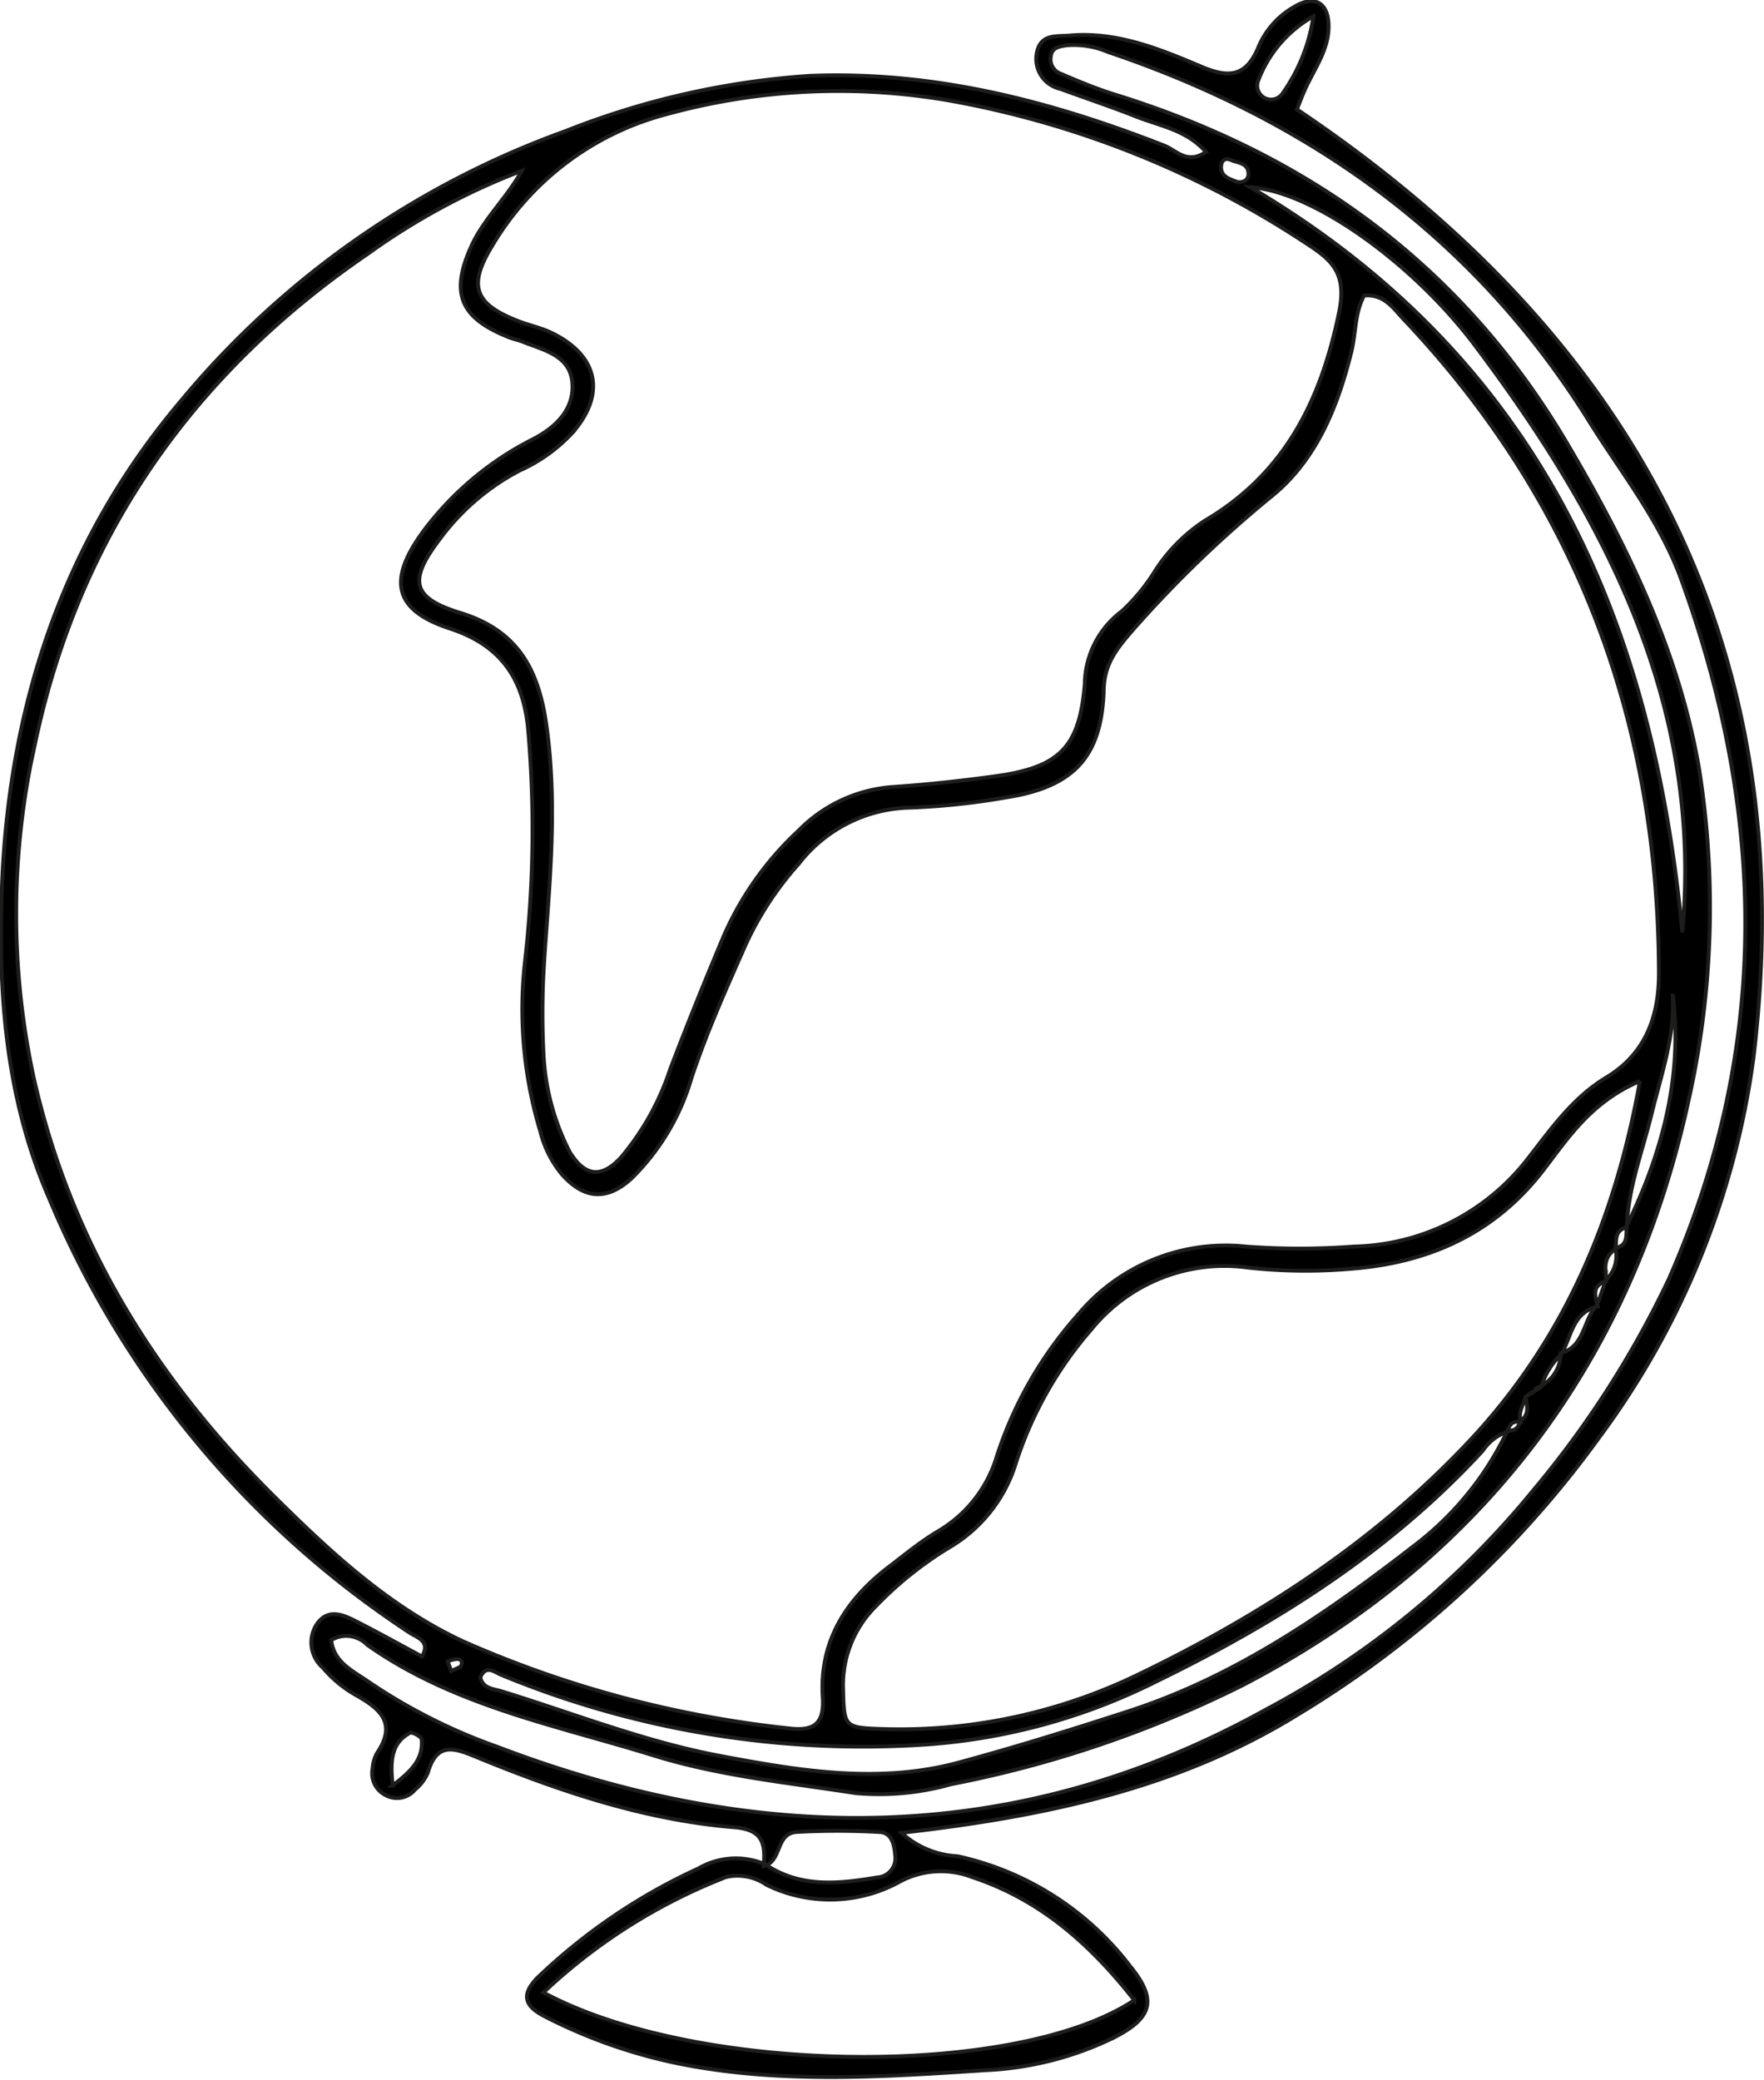
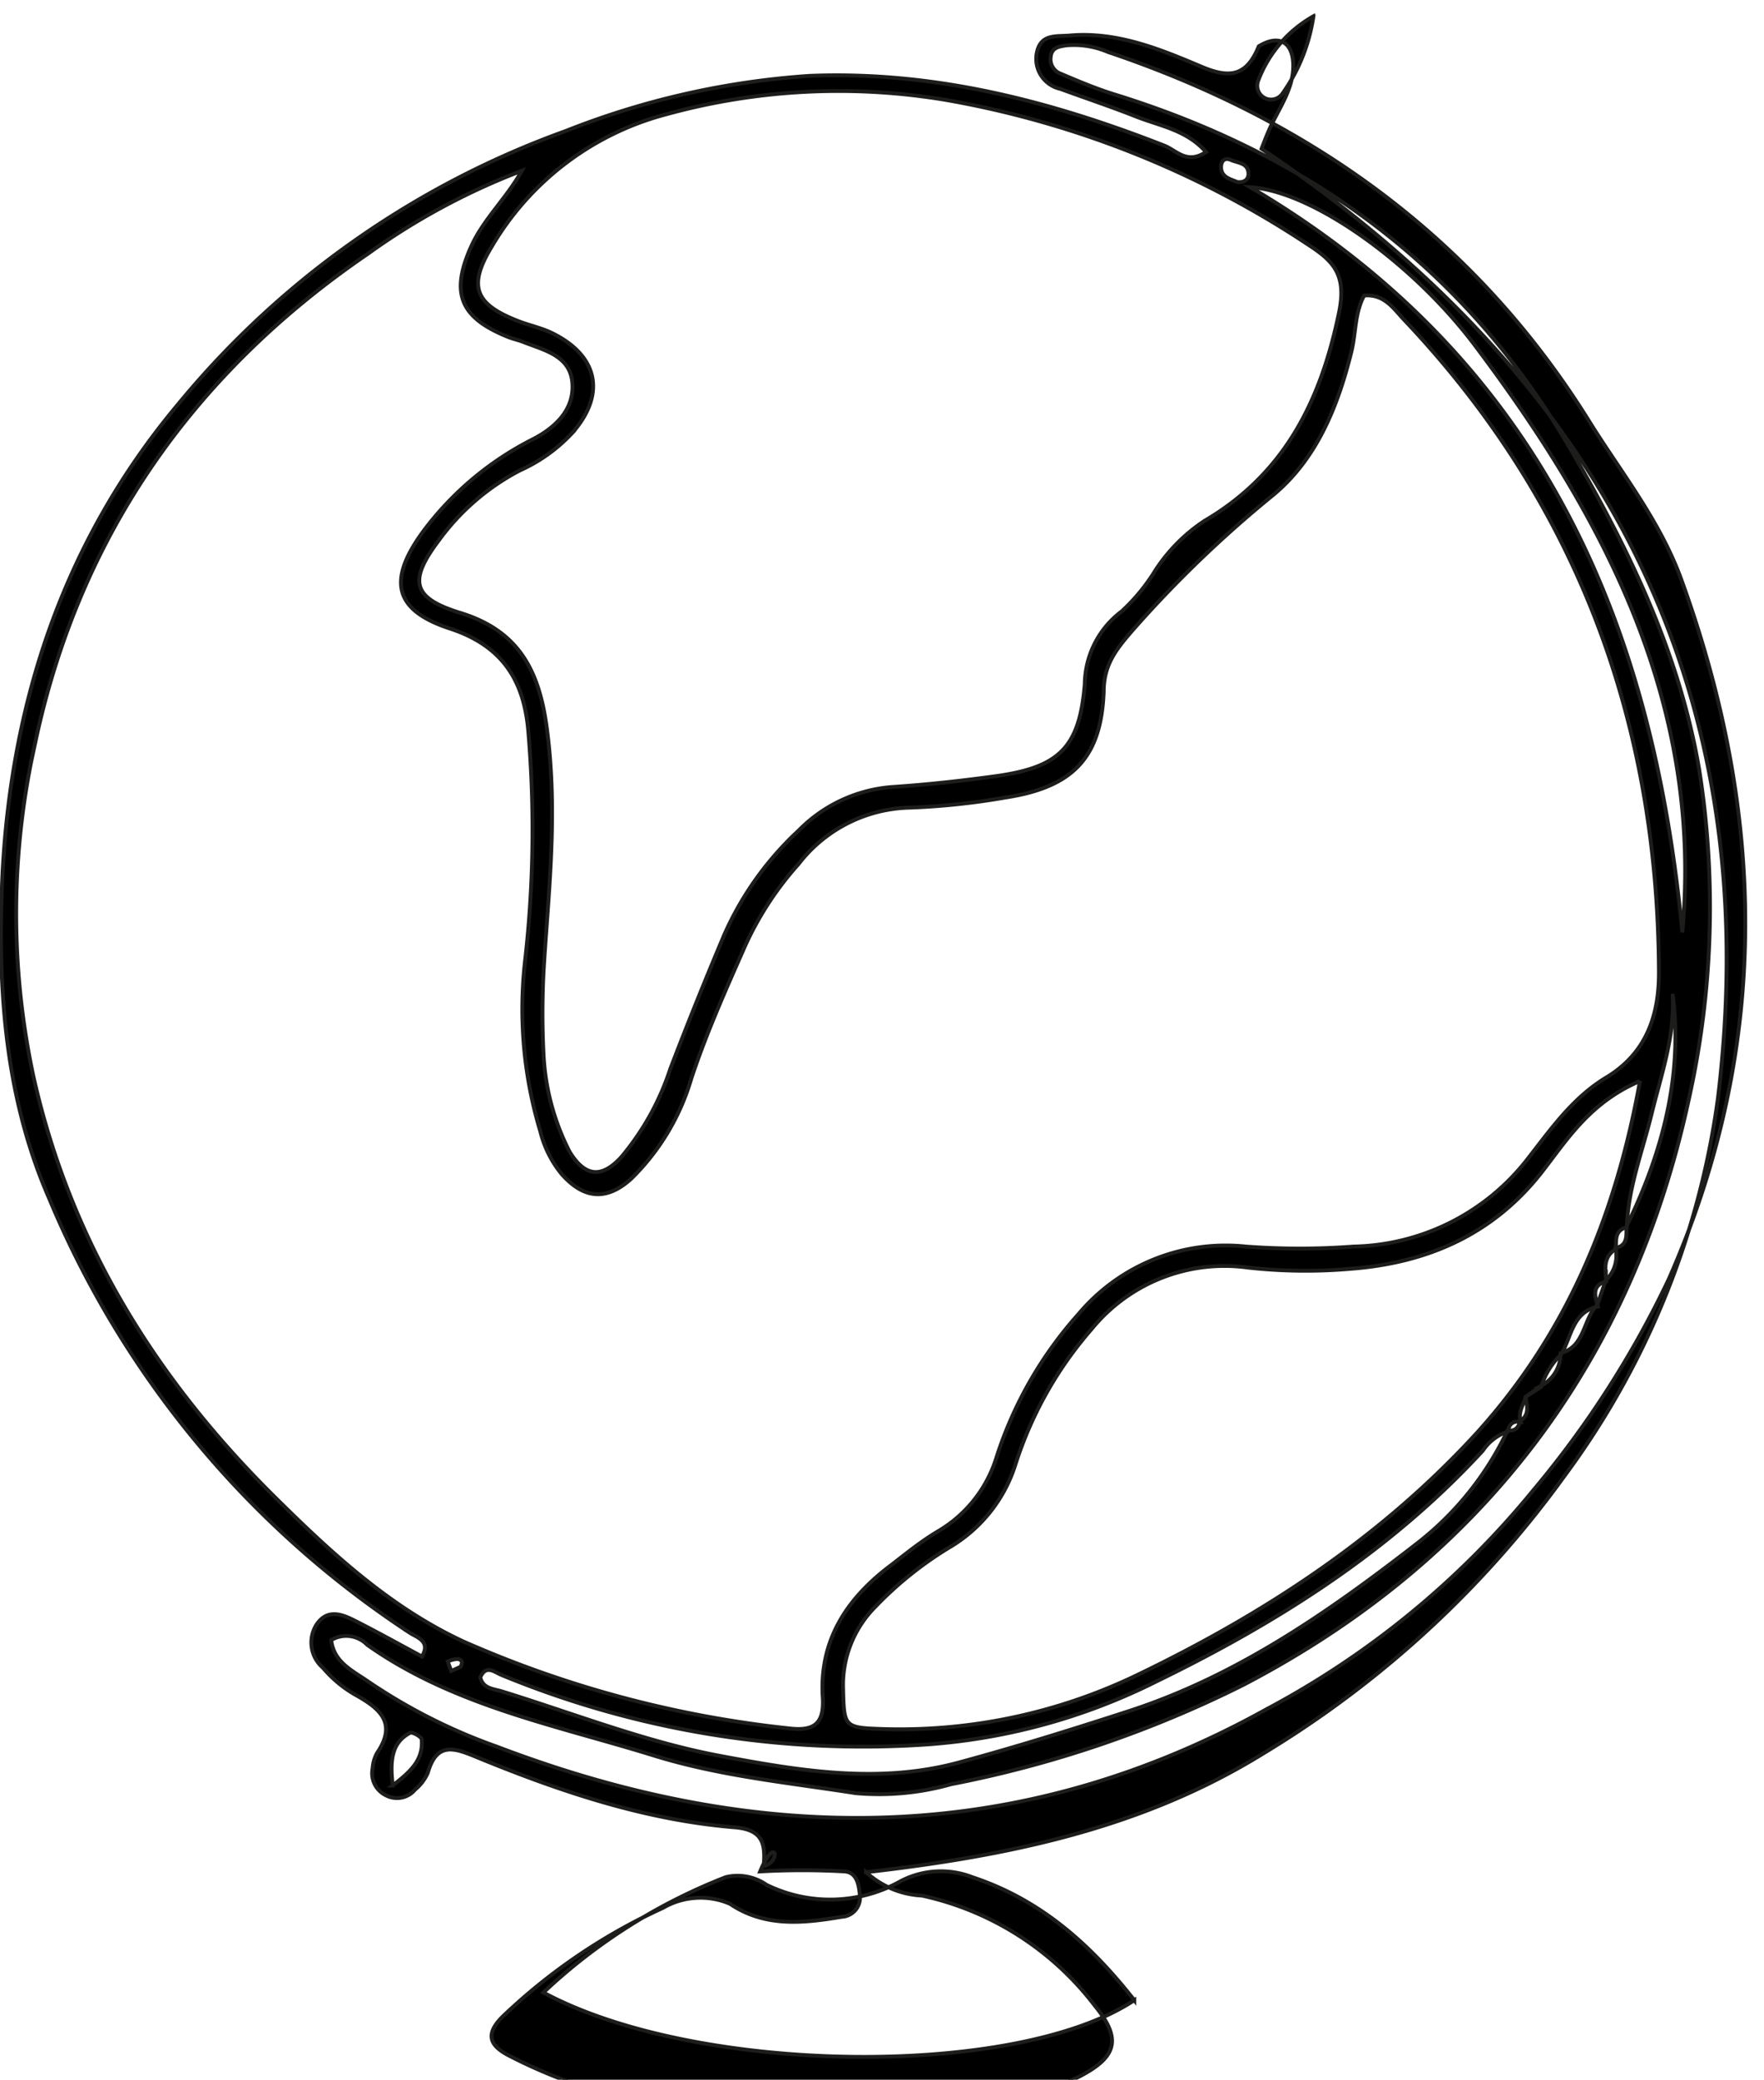
<svg xmlns="http://www.w3.org/2000/svg" id="Untitled_Artwork_Afbeelding" data-name="Untitled_Artwork Afbeelding" viewBox="0 0 114.66 135.19">
  <defs>
    <style>.cls-1{stroke:#1d1d1b;stroke-miterlimit:10;stroke-width:0.25px;}</style>
  </defs>
  <title>Transporter icon</title>
-   <path class="cls-1" d="M150.82,418.78c.11-1.4,0-2.37-1.9-2.52-5.84-.48-11.35-2.34-16.73-4.55-1.43-.59-2.61-1.06-3.2,1a2.94,2.94,0,0,1-.83,1.1,1.53,1.53,0,0,1-1.9.37,1.59,1.59,0,0,1-.86-1.75,2.38,2.38,0,0,1,.29-1c1.31-1.93.21-2.88-1.39-3.77a7.86,7.86,0,0,1-2.13-1.77,2.17,2.17,0,0,1-.38-2.86c.72-1,1.67-.6,2.51-.17,1.44.73,2.84,1.51,4.31,2.3.58-1-.31-1.23-.79-1.54a62.58,62.58,0,0,1-23.47-28.3c-2.94-6.76-3.35-14-3-21.2.61-11.33,4.11-21.67,11.44-30.4A58.09,58.09,0,0,1,137.94,306a52.48,52.48,0,0,1,15.88-3.59c8.1-.32,15.64,1.64,23.05,4.54.78.31,1.46,1.24,2.7.41-1.26-1.44-3-1.69-4.56-2.31s-3.27-1.19-4.9-1.79a2,2,0,0,1-1.53-2.38c.27-1.25,1.31-1,2.23-1.1,3-.23,5.73.88,8.38,2,1.85.8,3,.72,3.81-1.29a5.4,5.4,0,0,1,2.3-2.56c1.34-.82,2.25-.26,2.24,1.3s-1,2.82-1.59,4.19c-.18.41-.34.84-.47,1.17,22.06,14.82,32.9,35,29.67,61.69a53.28,53.28,0,0,1-10,24.61,66.57,66.57,0,0,1-19.54,18c-7.76,4.8-16.35,6.65-25.84,7.73a5.8,5.8,0,0,0,3.64,1.52,19.28,19.28,0,0,1,11.23,7.15c1.76,2.16,1.47,3.33-1,4.61a21.16,21.16,0,0,1-8.39,2.15c-6.6.43-13.23.89-19.8-.4a33.83,33.83,0,0,1-8.85-3.09c-1.19-.61-1.72-1.34-.38-2.62a37.81,37.81,0,0,1,10.35-7,4.86,4.86,0,0,1,4.35-.27c2.28,1.54,4.77,1.27,7.27.85a1.25,1.25,0,0,0,1.18-1.41c-.06-.71-.21-1.49-1-1.54a48.22,48.22,0,0,0-5.48,0C151.58,416.72,152,418.5,150.82,418.78ZM200,389.85c.62-.42.44-1,.34-1.57l1-.71a2.37,2.37,0,0,0,1.28-2.13c1.6-.42,1.44-2.19,2.38-3.13l.56-1.61a2.22,2.22,0,0,0,.63-2.09c.81-.18.7-.82.71-1.41,2.61-5.31,3.63-10.3,3-15.12.17,2.71-.73,5.21-1.36,7.78s-1.53,4.83-1.62,7.4c-.8.19-.68.84-.71,1.41-.84.51-.7,1.32-.62,2.1-1,.28-.72,1-.55,1.64-1.67.36-1.71,2-2.39,3.11a5,5,0,0,0-1.3,2.12l-1,.64c-.15.54-.52,1-.32,1.63-.5-.09-.76.14-.84.62a3.18,3.18,0,0,0-1.62,1.24c-6,6.53-13.34,11.17-21.21,15a39.56,39.56,0,0,1-15,4.11,61.53,61.53,0,0,1-27.58-4.52c-.47-.19-1-.7-1.38.15.16.73.84.75,1.35.9,4.77,1.47,9.46,3.33,14.34,4.23,5.08.95,10.29,1.83,15.52.38,3.69-1,7.34-2.14,11-3.33,7.07-2.31,13.05-6.5,18.83-11a20.17,20.17,0,0,0,5.74-7.24C199.7,390.55,199.89,390.22,200,389.85ZM135.1,308.58a43.77,43.77,0,0,0-10,5.39c-11.35,7.75-18.76,18.31-21.62,31.74a50.59,50.59,0,0,0-.12,21.78c2.42,10.78,8,19.73,15.78,27.4,3.63,3.59,7.4,7.07,12.13,9.28a70.9,70.9,0,0,0,21.1,5.65c1.56.2,2.41-.13,2.29-2-.24-3.7,1.56-6.44,4.43-8.59,1-.77,2-1.59,3.11-2.24a8.45,8.45,0,0,0,3.76-4.8,25.77,25.77,0,0,1,5.34-9.31,12.49,12.49,0,0,1,10.86-4.37,46.8,46.8,0,0,0,7,0A14.69,14.69,0,0,0,200.33,373c1.58-2,3-4.13,5.29-5.5,2.56-1.56,3.4-4,3.39-6.81-.06-16.26-5.3-30.52-16.55-42.41-.69-.72-1.28-1.7-2.61-1.59-.62,1.13-.53,2.44-.83,3.65-.88,3.57-2.27,7-5.1,9.33a76.27,76.27,0,0,0-9,8.64c-1.12,1.29-2,2.31-2,4.13-.16,4.29-2,6.21-6.38,6.88a46,46,0,0,1-6.24.66,9.38,9.38,0,0,0-7.21,3.66,20.92,20.92,0,0,0-3.43,5.22c-1.27,2.87-2.55,5.73-3.54,8.71a15,15,0,0,1-3.9,6.52c-1.61,1.47-3.1,1.33-4.53-.29a7.06,7.06,0,0,1-1.39-2.78,27.54,27.54,0,0,1-1-11,75.4,75.4,0,0,0,.22-15c-.28-3.33-1.7-5.57-5.09-6.68-3.66-1.2-4.07-3.14-1.73-6.33a20.31,20.31,0,0,1,7.16-6c1.32-.69,2.6-1.81,2.53-3.51-.07-1.88-1.77-2.23-3.17-2.78-.32-.13-.67-.2-1-.33-3.17-1.27-3.8-2.88-2.36-6C132.66,311.68,134.12,310.34,135.1,308.58Zm1.41,52.09a51.91,51.91,0,0,0,0,5.34,15.5,15.5,0,0,0,1.7,6.35c1,1.62,2.07,1.73,3.34.35a17.18,17.18,0,0,0,3.2-5.75q1.68-4.39,3.51-8.72a20.57,20.57,0,0,1,4.83-6.77,9.51,9.51,0,0,1,6.19-2.84c2.2-.15,4.39-.39,6.58-.69,4.14-.57,5.49-1.82,5.83-6a6,6,0,0,1,2.4-4.72,12.53,12.53,0,0,0,2.2-2.68,11.06,11.06,0,0,1,3.18-3.2c5.21-3.06,7.56-7.79,8.75-13.56.5-2.43-.35-3.32-2-4.39A61.83,61.83,0,0,0,162.8,304a42.19,42.19,0,0,0-18.28.9,18.65,18.65,0,0,0-11.39,8.63c-1.56,2.57-1.05,3.73,1.68,4.8.75.3,1.57.46,2.29.82,3,1.49,3.47,4,1.25,6.5a10.52,10.52,0,0,1-3.38,2.41,15.21,15.21,0,0,0-5.24,4.51c-2,2.64-1.79,3.78,1.37,4.75,3.8,1.17,5.12,3.74,5.62,7.47C137.48,350.41,136.78,355.93,136.51,360.67Zm71.27,7.08c-3.18,1.36-4.65,3.67-6.25,5.75-3.2,4.19-7.53,6.08-12.6,6.46a34.07,34.07,0,0,1-6.61-.08,11.14,11.14,0,0,0-10.19,4,24.85,24.85,0,0,0-4.93,8.74A9.59,9.59,0,0,1,163,398a23.55,23.55,0,0,0-4.9,3.9,7.22,7.22,0,0,0-2.12,5.34c.06,2.47.06,2.55,2.47,2.63A35.57,35.57,0,0,0,175,406.41c8.33-4,16-9,22.26-15.88C203,384.14,206.18,376.6,207.78,367.75Zm-85.07,36.34c.16,1.45,1.4,2,2.39,2.69a36.55,36.55,0,0,0,8.38,4.24c17,6.48,33.75,6.59,50-2.42a56.79,56.79,0,0,0,17.35-14.23,64,64,0,0,0,8.82-13.74c6.62-15,6.36-30.18.82-45.46-1.41-3.9-4-7.07-6.11-10.49-7.41-11.81-18.08-19.41-31.16-23.82a5.62,5.62,0,0,0-2.72-.43c-.44.07-.94.13-1,.73a1,1,0,0,0,.64,1.11c1.17.5,2.36,1,3.57,1.37,12.59,3.91,22.55,11.15,29.34,22.64,3.93,6.66,7.29,13.57,8.59,21.18a57.35,57.35,0,0,1-.67,21.49C207.26,386,197.58,398.87,182,407A73.84,73.84,0,0,1,163,413.46a17.19,17.19,0,0,1-6.21.58c-4.34-.68-8.71-1.1-13-2.41-6.42-2-13.09-3.24-18.74-7.23A1.9,1.9,0,0,0,122.71,404.09Zm52.2,23.41c-2.93-3.73-6.18-6.56-10.54-8a5.63,5.63,0,0,0-4.66.27A9.39,9.39,0,0,1,151,420a3.29,3.29,0,0,0-2.64-.5A36.6,36.6,0,0,0,136.5,427C146.46,432.37,167.23,432.61,174.91,427.5Zm35.62-69.41c1.37-14.78-5-26.9-13.51-38.2-4.05-5.37-10.56-10-14.57-10.24C201.4,320.83,208.61,337.94,210.53,358.09Zm-24-59.54a8.06,8.06,0,0,0-3.57,4.18.9.9,0,0,0,1.59.82A11.54,11.54,0,0,0,186.55,298.55Zm-59.84,115c1.33-1,2-1.77,1.9-3,0-.17-.61-.51-.76-.43C126.72,410.72,126.49,411.74,126.71,413.55ZM181.6,309.31c.45.06.72-.16.73-.51,0-.74-.68-.72-1.14-.92s-.64.13-.64.46C180.55,309,181.15,309.12,181.6,309.31Zm-50.49,96.52c.17-.28.1-.49-.22-.51a2,2,0,0,0-.61.16l.23.62Z" transform="translate(-101.18 -297.48)" />
+   <path class="cls-1" d="M150.82,418.78c.11-1.4,0-2.37-1.9-2.52-5.84-.48-11.35-2.34-16.73-4.55-1.43-.59-2.61-1.06-3.2,1a2.94,2.94,0,0,1-.83,1.1,1.53,1.53,0,0,1-1.9.37,1.59,1.59,0,0,1-.86-1.75,2.38,2.38,0,0,1,.29-1c1.31-1.93.21-2.88-1.39-3.77a7.86,7.86,0,0,1-2.13-1.77,2.17,2.17,0,0,1-.38-2.86c.72-1,1.67-.6,2.51-.17,1.44.73,2.84,1.51,4.31,2.3.58-1-.31-1.23-.79-1.54a62.58,62.58,0,0,1-23.47-28.3c-2.94-6.76-3.35-14-3-21.2.61-11.33,4.11-21.67,11.44-30.4A58.09,58.09,0,0,1,137.94,306a52.48,52.48,0,0,1,15.88-3.59c8.1-.32,15.64,1.64,23.05,4.54.78.31,1.46,1.24,2.7.41-1.26-1.44-3-1.69-4.56-2.31s-3.27-1.19-4.9-1.79a2,2,0,0,1-1.53-2.38c.27-1.25,1.31-1,2.23-1.1,3-.23,5.73.88,8.38,2,1.85.8,3,.72,3.81-1.29c1.34-.82,2.25-.26,2.24,1.3s-1,2.82-1.59,4.19c-.18.41-.34.84-.47,1.17,22.06,14.82,32.9,35,29.67,61.69a53.28,53.28,0,0,1-10,24.61,66.57,66.57,0,0,1-19.54,18c-7.76,4.8-16.35,6.65-25.84,7.73a5.8,5.8,0,0,0,3.64,1.52,19.28,19.28,0,0,1,11.23,7.15c1.76,2.16,1.47,3.33-1,4.61a21.16,21.16,0,0,1-8.39,2.15c-6.6.43-13.23.89-19.8-.4a33.83,33.83,0,0,1-8.85-3.09c-1.19-.61-1.72-1.34-.38-2.62a37.81,37.81,0,0,1,10.35-7,4.86,4.86,0,0,1,4.35-.27c2.28,1.54,4.77,1.27,7.27.85a1.25,1.25,0,0,0,1.18-1.41c-.06-.71-.21-1.49-1-1.54a48.22,48.22,0,0,0-5.48,0C151.58,416.72,152,418.5,150.82,418.78ZM200,389.85c.62-.42.44-1,.34-1.57l1-.71a2.37,2.37,0,0,0,1.28-2.13c1.6-.42,1.44-2.19,2.38-3.13l.56-1.61a2.22,2.22,0,0,0,.63-2.09c.81-.18.7-.82.71-1.41,2.61-5.31,3.63-10.3,3-15.12.17,2.71-.73,5.21-1.36,7.78s-1.53,4.83-1.62,7.4c-.8.19-.68.84-.71,1.41-.84.51-.7,1.32-.62,2.1-1,.28-.72,1-.55,1.64-1.67.36-1.71,2-2.39,3.11a5,5,0,0,0-1.3,2.12l-1,.64c-.15.54-.52,1-.32,1.63-.5-.09-.76.14-.84.62a3.18,3.18,0,0,0-1.62,1.24c-6,6.53-13.34,11.17-21.21,15a39.56,39.56,0,0,1-15,4.11,61.53,61.53,0,0,1-27.58-4.52c-.47-.19-1-.7-1.38.15.16.73.84.75,1.35.9,4.77,1.47,9.46,3.33,14.34,4.23,5.08.95,10.29,1.83,15.52.38,3.69-1,7.34-2.14,11-3.33,7.07-2.31,13.05-6.5,18.83-11a20.17,20.17,0,0,0,5.74-7.24C199.7,390.55,199.89,390.22,200,389.85ZM135.1,308.58a43.77,43.77,0,0,0-10,5.39c-11.35,7.75-18.76,18.31-21.62,31.74a50.59,50.59,0,0,0-.12,21.78c2.42,10.78,8,19.73,15.78,27.4,3.63,3.59,7.4,7.07,12.13,9.28a70.9,70.9,0,0,0,21.1,5.65c1.56.2,2.41-.13,2.29-2-.24-3.7,1.56-6.44,4.43-8.59,1-.77,2-1.59,3.11-2.24a8.45,8.45,0,0,0,3.76-4.8,25.77,25.77,0,0,1,5.34-9.31,12.49,12.49,0,0,1,10.86-4.37,46.8,46.8,0,0,0,7,0A14.69,14.69,0,0,0,200.33,373c1.58-2,3-4.13,5.29-5.5,2.56-1.56,3.4-4,3.39-6.81-.06-16.26-5.3-30.52-16.55-42.41-.69-.72-1.28-1.7-2.61-1.59-.62,1.13-.53,2.44-.83,3.65-.88,3.57-2.27,7-5.1,9.33a76.27,76.27,0,0,0-9,8.64c-1.12,1.29-2,2.31-2,4.13-.16,4.29-2,6.21-6.38,6.88a46,46,0,0,1-6.24.66,9.38,9.38,0,0,0-7.21,3.66,20.92,20.92,0,0,0-3.43,5.22c-1.27,2.87-2.55,5.73-3.54,8.71a15,15,0,0,1-3.9,6.52c-1.61,1.47-3.1,1.33-4.53-.29a7.06,7.06,0,0,1-1.39-2.78,27.54,27.54,0,0,1-1-11,75.4,75.4,0,0,0,.22-15c-.28-3.33-1.7-5.57-5.09-6.68-3.66-1.2-4.07-3.14-1.73-6.33a20.31,20.31,0,0,1,7.16-6c1.32-.69,2.6-1.81,2.53-3.51-.07-1.88-1.77-2.23-3.17-2.78-.32-.13-.67-.2-1-.33-3.17-1.27-3.8-2.88-2.36-6C132.66,311.68,134.12,310.34,135.1,308.58Zm1.41,52.09a51.91,51.91,0,0,0,0,5.34,15.5,15.5,0,0,0,1.7,6.35c1,1.62,2.07,1.73,3.34.35a17.18,17.18,0,0,0,3.2-5.75q1.68-4.39,3.51-8.72a20.57,20.57,0,0,1,4.83-6.77,9.51,9.51,0,0,1,6.19-2.84c2.2-.15,4.39-.39,6.58-.69,4.14-.57,5.49-1.82,5.83-6a6,6,0,0,1,2.4-4.72,12.53,12.53,0,0,0,2.2-2.68,11.06,11.06,0,0,1,3.18-3.2c5.21-3.06,7.56-7.79,8.75-13.56.5-2.43-.35-3.32-2-4.39A61.83,61.83,0,0,0,162.8,304a42.19,42.19,0,0,0-18.28.9,18.65,18.65,0,0,0-11.39,8.63c-1.56,2.57-1.05,3.73,1.68,4.8.75.3,1.57.46,2.29.82,3,1.49,3.47,4,1.25,6.5a10.52,10.52,0,0,1-3.38,2.41,15.21,15.21,0,0,0-5.24,4.51c-2,2.64-1.79,3.78,1.37,4.75,3.8,1.17,5.12,3.74,5.62,7.47C137.48,350.41,136.78,355.93,136.51,360.67Zm71.27,7.08c-3.18,1.36-4.65,3.67-6.25,5.75-3.2,4.19-7.53,6.08-12.6,6.46a34.07,34.07,0,0,1-6.61-.08,11.14,11.14,0,0,0-10.19,4,24.85,24.85,0,0,0-4.93,8.74A9.59,9.59,0,0,1,163,398a23.55,23.55,0,0,0-4.9,3.9,7.22,7.22,0,0,0-2.12,5.34c.06,2.47.06,2.55,2.47,2.63A35.57,35.57,0,0,0,175,406.41c8.33-4,16-9,22.26-15.88C203,384.14,206.18,376.6,207.78,367.75Zm-85.07,36.34c.16,1.45,1.4,2,2.39,2.69a36.55,36.55,0,0,0,8.38,4.24c17,6.48,33.75,6.59,50-2.42a56.79,56.79,0,0,0,17.35-14.23,64,64,0,0,0,8.82-13.74c6.62-15,6.36-30.18.82-45.46-1.41-3.9-4-7.07-6.11-10.49-7.41-11.81-18.08-19.41-31.16-23.82a5.62,5.62,0,0,0-2.72-.43c-.44.07-.94.13-1,.73a1,1,0,0,0,.64,1.11c1.17.5,2.36,1,3.57,1.37,12.59,3.91,22.55,11.15,29.34,22.64,3.93,6.66,7.29,13.57,8.59,21.18a57.35,57.35,0,0,1-.67,21.49C207.26,386,197.58,398.87,182,407A73.84,73.84,0,0,1,163,413.46a17.19,17.19,0,0,1-6.21.58c-4.34-.68-8.71-1.1-13-2.41-6.42-2-13.09-3.24-18.74-7.23A1.9,1.9,0,0,0,122.71,404.09Zm52.2,23.41c-2.93-3.73-6.18-6.56-10.54-8a5.63,5.63,0,0,0-4.66.27A9.39,9.39,0,0,1,151,420a3.29,3.29,0,0,0-2.64-.5A36.6,36.6,0,0,0,136.5,427C146.46,432.37,167.23,432.61,174.91,427.5Zm35.62-69.41c1.37-14.78-5-26.9-13.51-38.2-4.05-5.37-10.56-10-14.57-10.24C201.4,320.83,208.61,337.94,210.53,358.09Zm-24-59.54a8.06,8.06,0,0,0-3.57,4.18.9.9,0,0,0,1.59.82A11.54,11.54,0,0,0,186.55,298.55Zm-59.84,115c1.33-1,2-1.77,1.9-3,0-.17-.61-.51-.76-.43C126.72,410.72,126.49,411.74,126.71,413.55ZM181.6,309.31c.45.06.72-.16.73-.51,0-.74-.68-.72-1.14-.92s-.64.13-.64.46C180.55,309,181.15,309.12,181.6,309.31Zm-50.49,96.52c.17-.28.1-.49-.22-.51a2,2,0,0,0-.61.16l.23.62Z" transform="translate(-101.18 -297.48)" />
</svg>